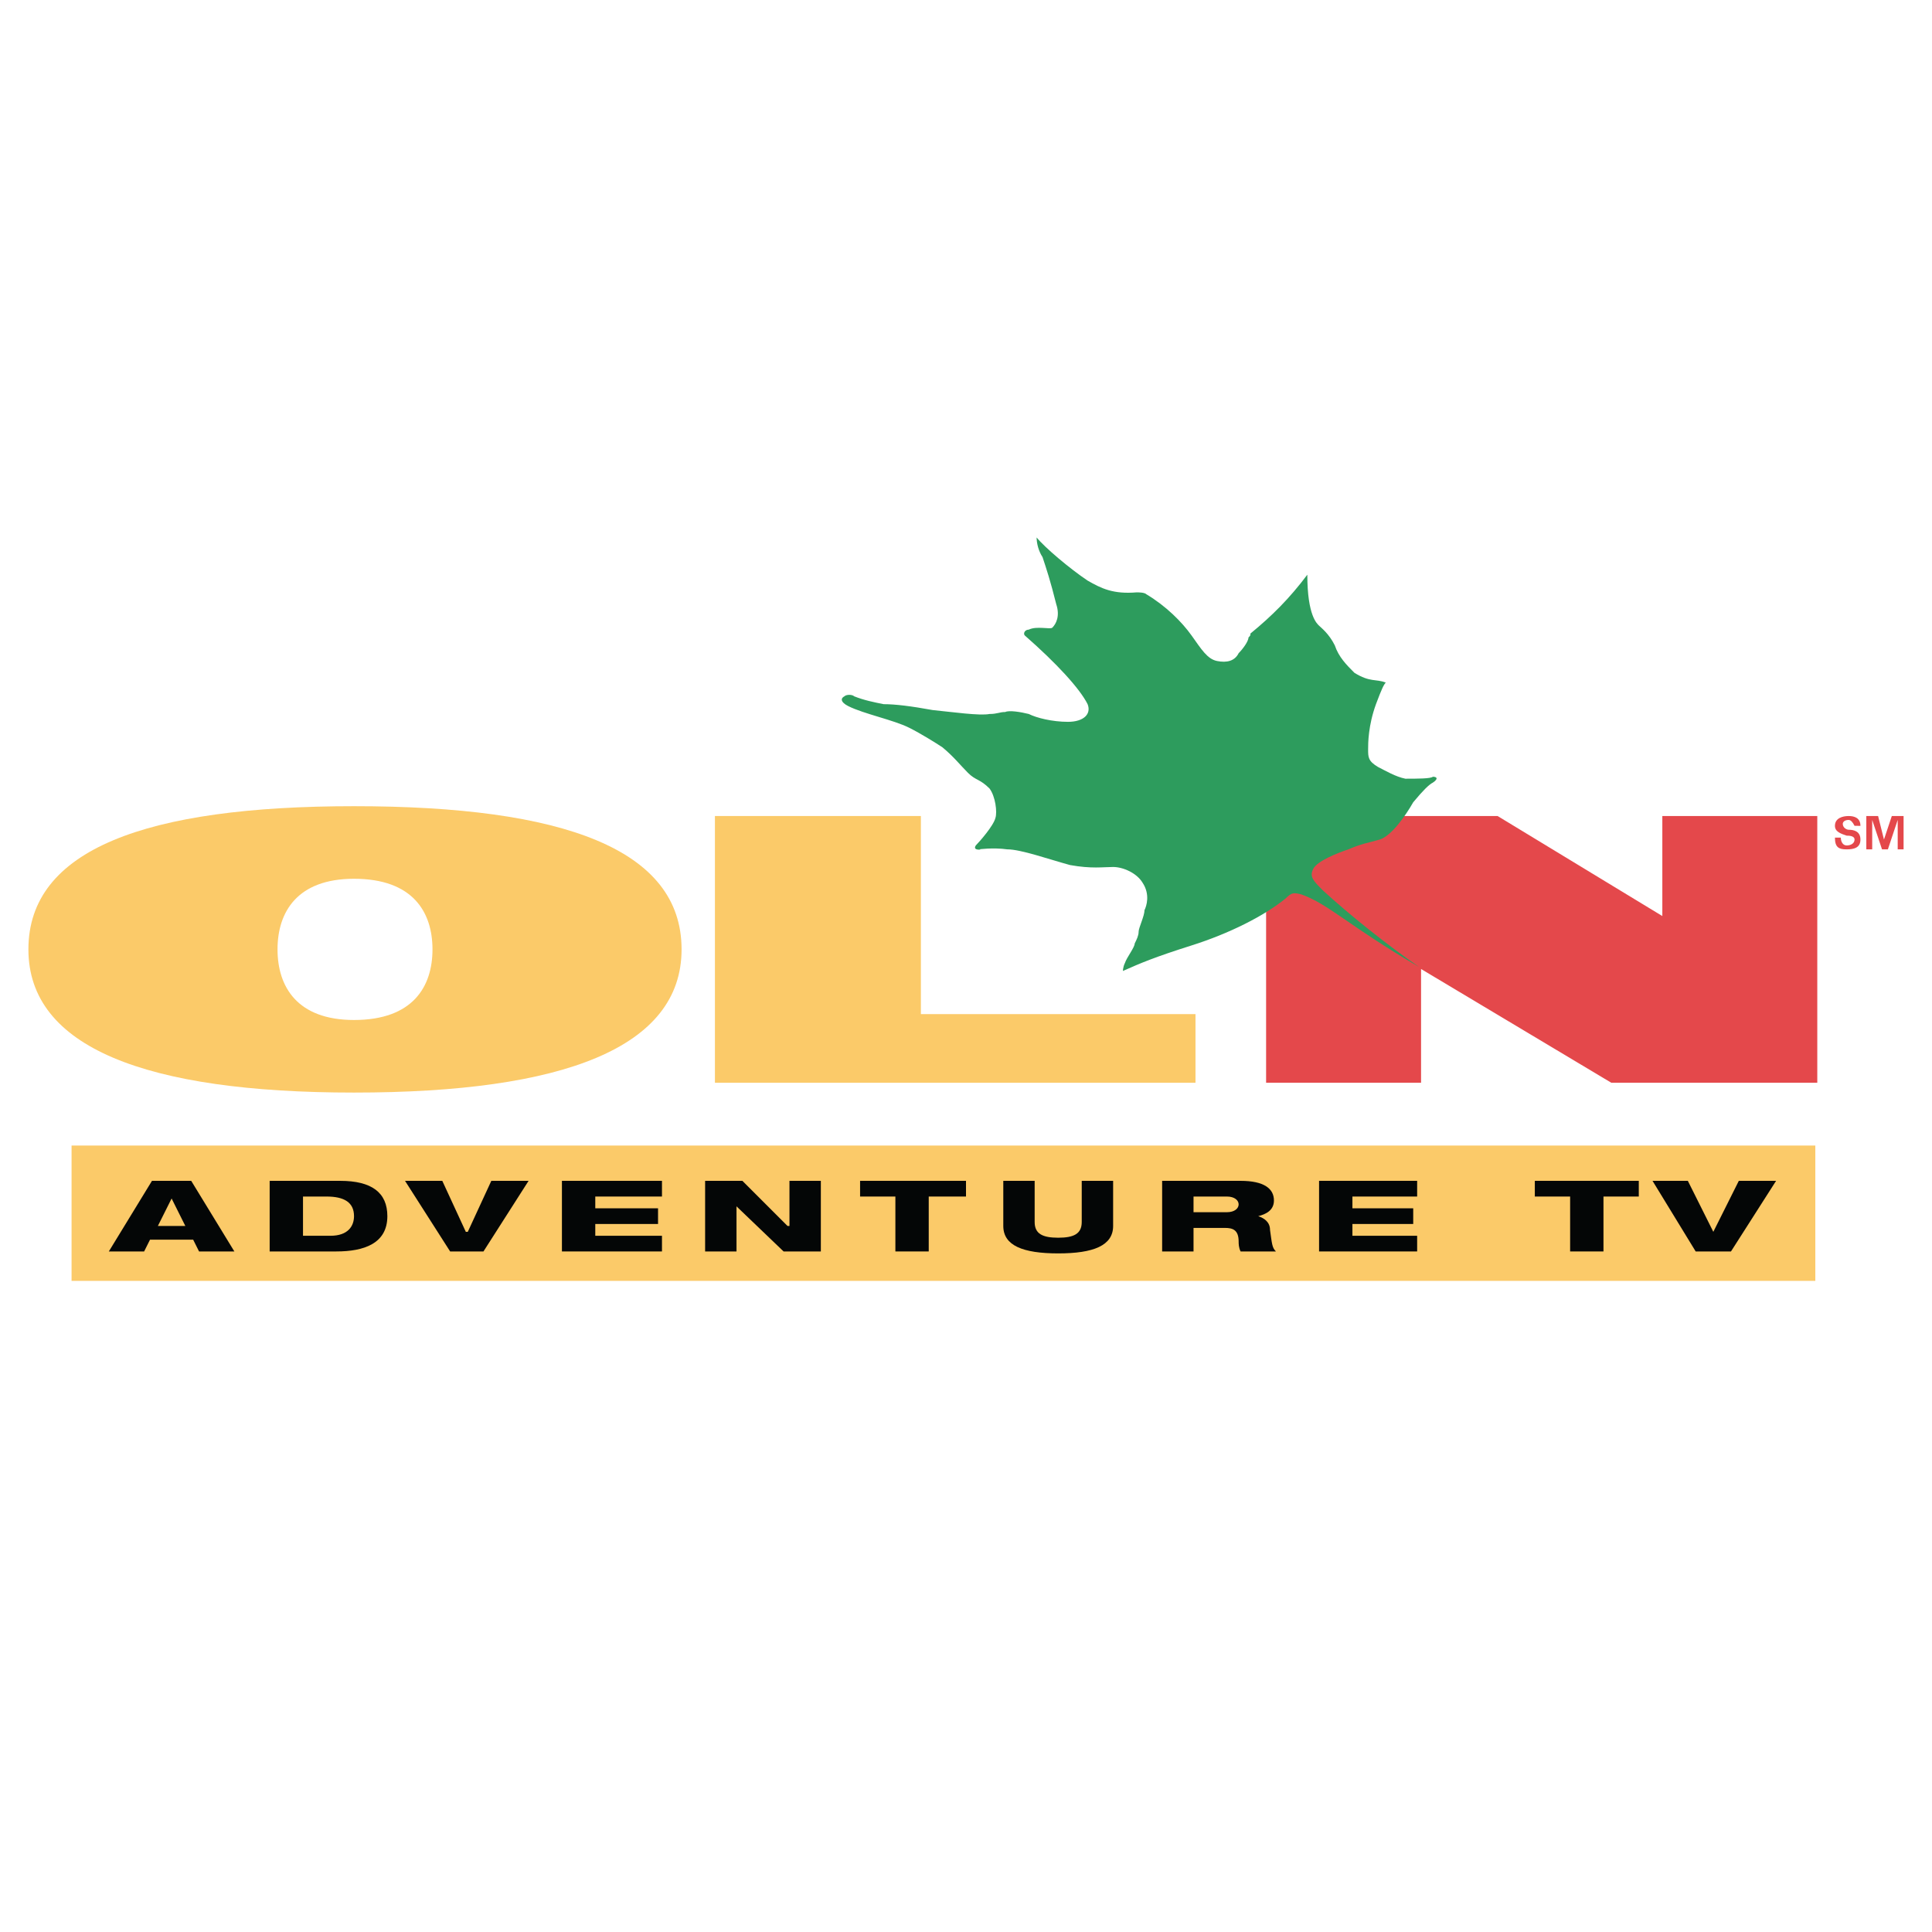
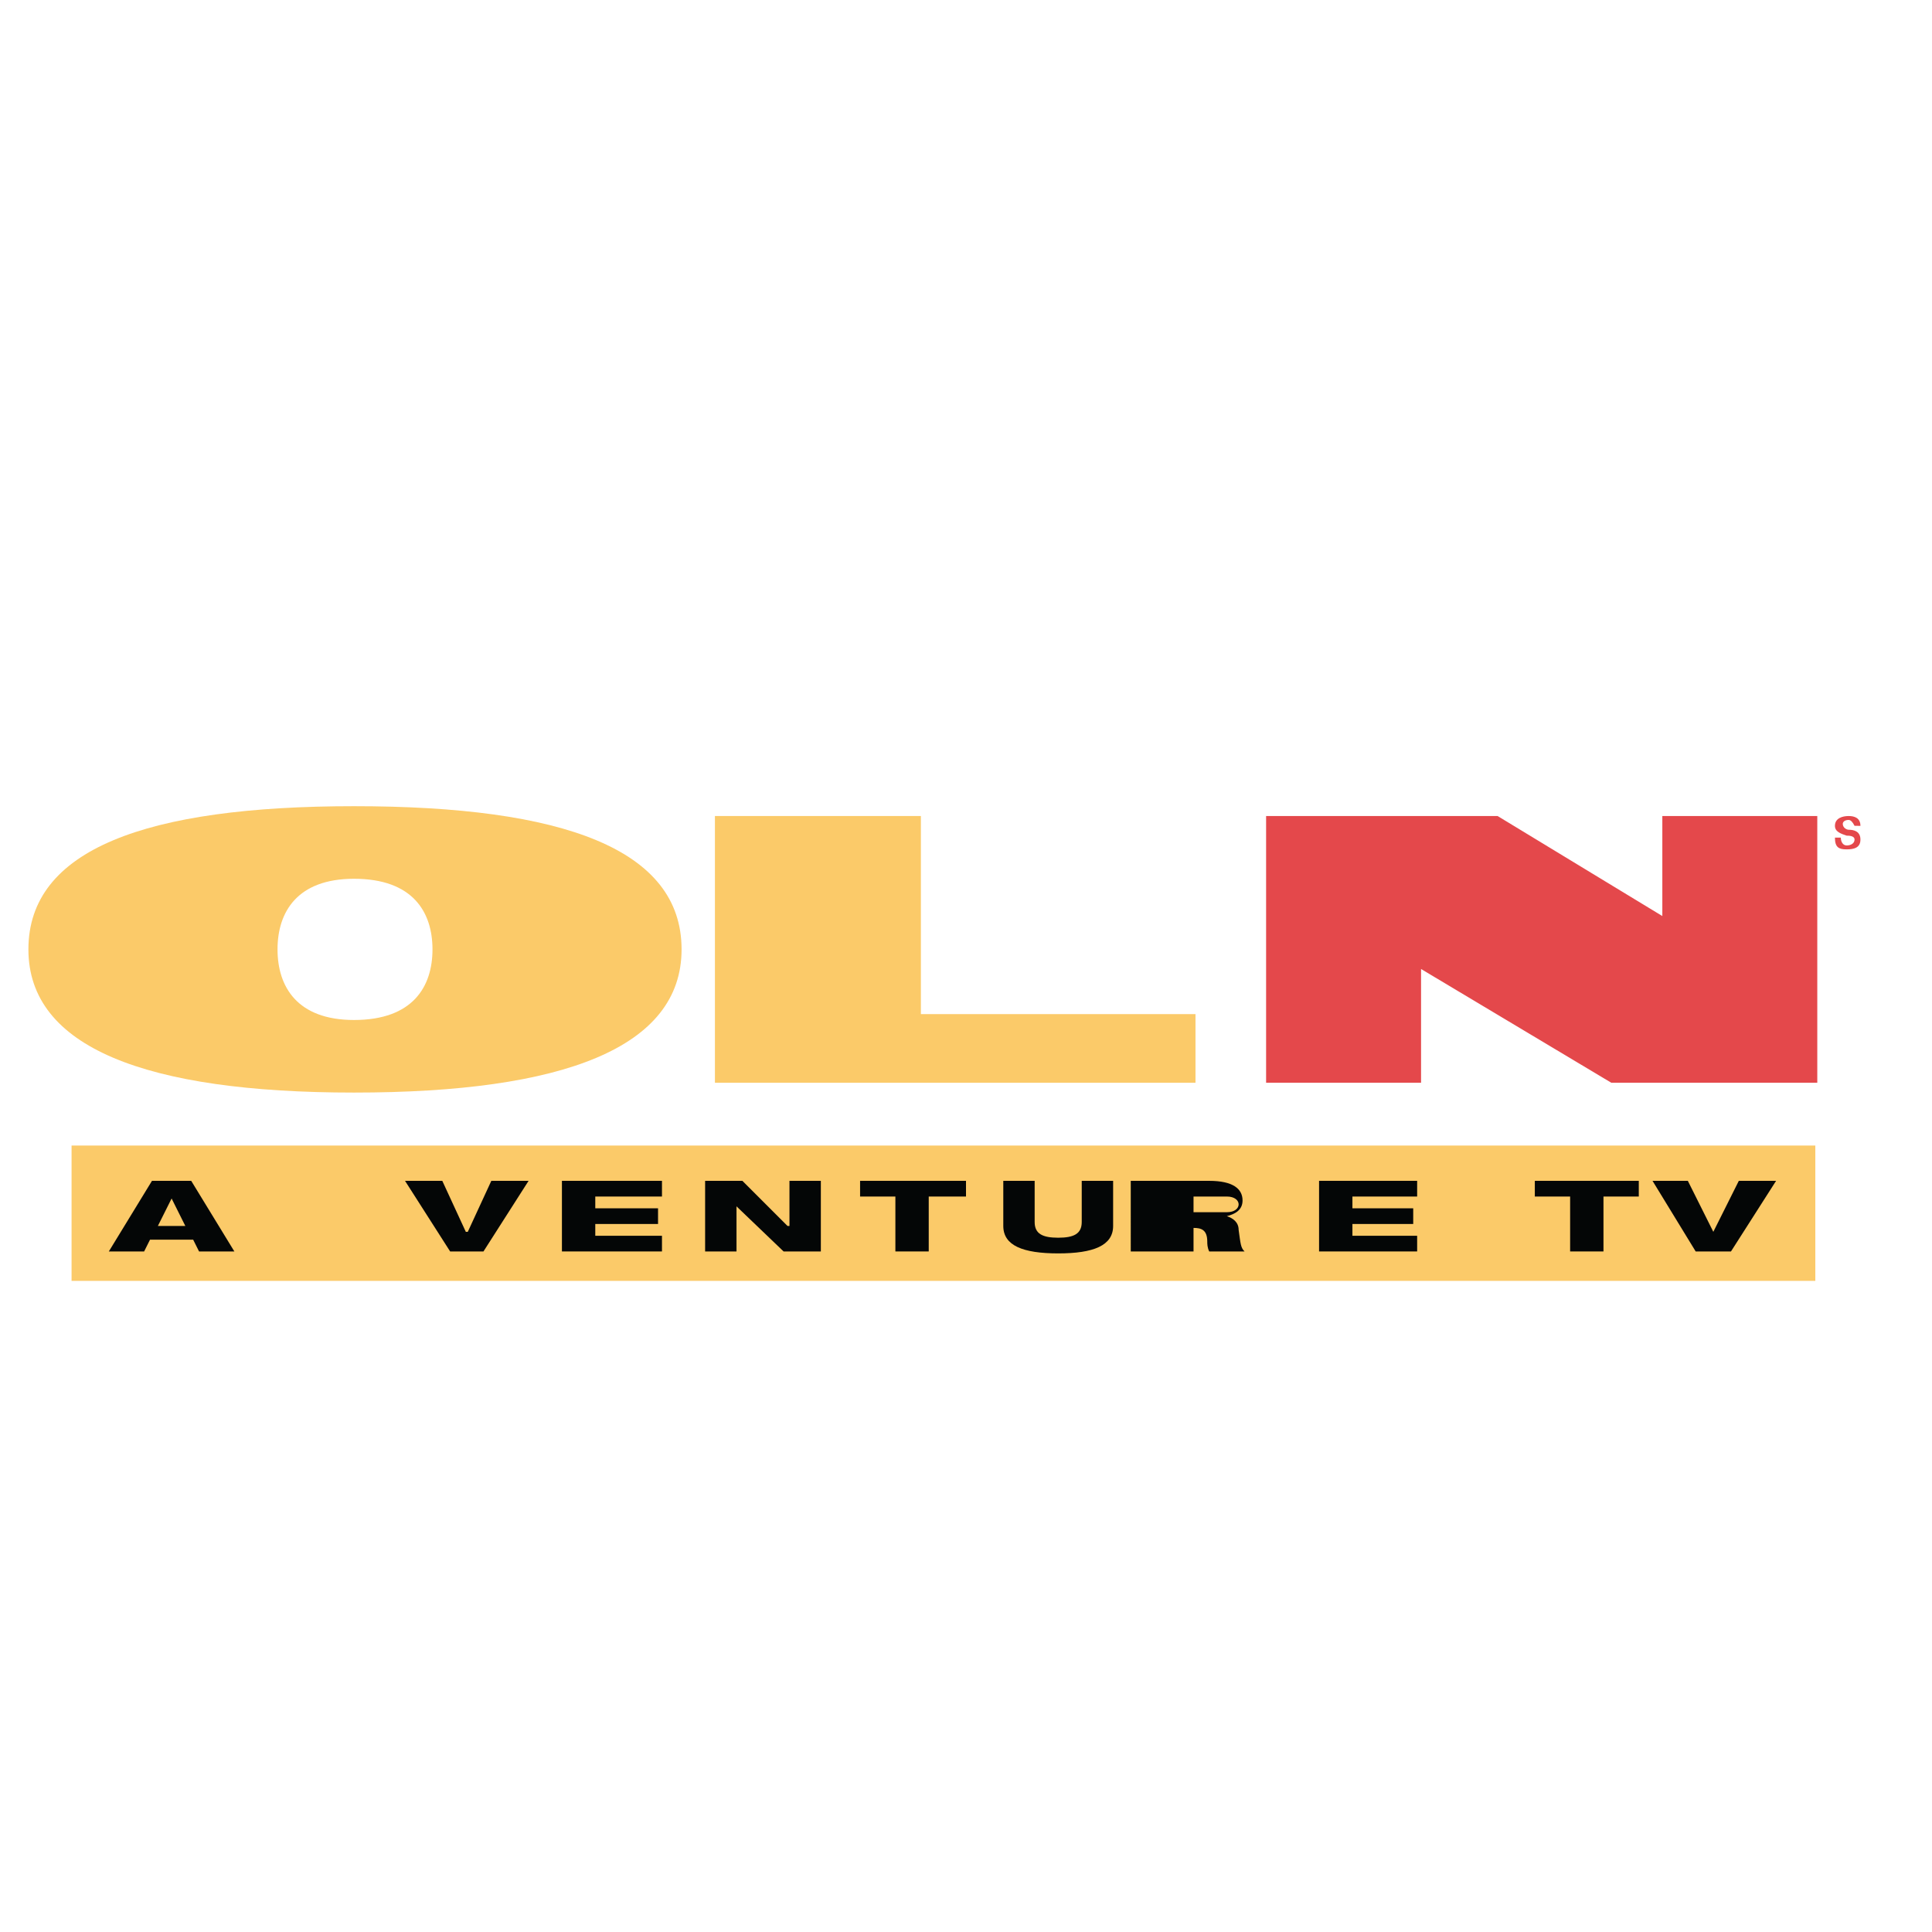
<svg xmlns="http://www.w3.org/2000/svg" version="1.0" id="Layer_1" x="0px" y="0px" width="192.756px" height="192.756px" viewBox="0 0 192.756 192.756" enable-background="new 0 0 192.756 192.756" xml:space="preserve">
  <g>
    <polygon fill-rule="evenodd" clip-rule="evenodd" fill="#FFFFFF" points="0,0 192.756,0 192.756,192.756 0,192.756 0,0  " />
    <polygon fill-rule="evenodd" clip-rule="evenodd" fill="#E4484B" points="181.311,81.413 181.311,108.027 160.763,108.027    141.779,96.677 141.779,108.027 126.32,108.027 126.32,81.413 149.412,81.413 165.851,91.394 165.851,81.413 181.311,81.413  " />
-     <path fill-rule="evenodd" clip-rule="evenodd" fill="#2D9C5D" d="M112.034,96.873c0,0,0-0.391,0.195-0.783   c0.195-0.587,0.979-1.565,0.979-1.957c0.195-0.392,0.392-0.783,0.392-1.174c0-0.392,0.587-1.566,0.587-2.153   c0.195-0.392,0.587-1.565-0.195-2.74c-0.588-0.979-1.957-1.566-2.936-1.566s-2.153,0.196-4.306-0.195   c-2.152-0.587-4.893-1.566-6.263-1.566c-1.369-0.195-2.935,0-2.739,0c0.392,0-0.783,0.196-0.392-0.391   c0.392-0.392,1.762-1.957,1.957-2.74c0.195-0.587,0-2.153-0.587-2.936c-0.979-0.979-1.37-0.783-2.153-1.566   c-0.783-0.782-1.37-1.565-2.544-2.544c-0.587-0.391-2.152-1.37-3.327-1.957c-1.565-0.783-4.501-1.37-6.066-2.153   c-0.783-0.392-0.783-0.783-0.391-0.979c0.195-0.196,0.782-0.196,0.979,0c0.978,0.391,1.957,0.587,2.935,0.783   c1.174,0,2.74,0.196,4.893,0.587c1.957,0.196,4.697,0.587,5.675,0.392c0.782,0,0.979-0.196,1.565-0.196   c0.392-0.196,1.565,0,2.349,0.196c0.782,0.392,2.349,0.783,3.914,0.783s2.348-0.783,1.956-1.761   c-0.782-1.565-3.131-4.11-6.262-6.85c-0.195-0.196,0-0.587,0.392-0.587c0.782-0.392,2.152,0,2.349-0.196   c0.391-0.391,0.782-1.174,0.391-2.348c-0.587-2.349-0.979-3.522-1.369-4.697c-0.392-0.587-0.588-1.37-0.588-1.957   c0.783,0.979,3.327,3.131,5.088,4.305c1.37,0.783,2.545,1.37,4.893,1.174c0.196,0,0.783,0,0.979,0.196   c1.957,1.174,3.522,2.74,4.501,4.109c0.979,1.37,1.565,2.349,2.544,2.544c0.979,0.195,1.762,0,2.153-0.783   c0.392-0.391,0.979-1.174,0.979-1.565c0.195-0.196,0.195-0.196,0.195-0.392c2.153-1.761,3.914-3.522,5.676-5.871   c0,4.109,0.979,4.893,1.174,5.088c0.195,0.196,0.979,0.783,1.565,1.957c0.392,1.174,1.175,1.957,1.957,2.74   c1.565,0.979,2.153,0.587,3.132,0.979c-0.196,0.196-0.392,0.587-0.979,2.153c-0.783,2.153-0.783,3.914-0.783,4.501   c0,0.783,0,1.174,0.979,1.761c0.783,0.392,1.761,0.979,2.739,1.174c1.175,0,2.544,0,2.74-0.196c0.392,0,0.587,0.196,0,0.587   c-0.392,0.196-0.979,0.783-1.957,1.957c-0.783,1.37-2.152,3.327-3.327,3.718c-1.369,0.392-1.761,0.392-3.131,0.979   c-1.174,0.392-3.131,1.174-3.522,1.957s0,1.174,0.979,2.153c2.544,2.348,6.458,5.479,9.589,7.632   c-7.045-4.11-9.002-6.262-11.742-7.241c-0.782-0.196-0.978-0.196-1.565,0.391c-2.152,1.761-5.675,3.522-9.394,4.697   C115.165,95.503,113.795,96.09,112.034,96.873L112.034,96.873z" />
    <polygon fill-rule="evenodd" clip-rule="evenodd" fill="#FBCA69" points="7.14,127.793 181.115,127.793 181.115,114.291    7.14,114.291 7.14,127.793  " />
    <path fill-rule="evenodd" clip-rule="evenodd" fill="#040606" d="M18.49,122.314h-2.739l1.37-2.74l0,0L18.49,122.314L18.49,122.314   z M10.858,124.857h3.522l0.587-1.174h4.306l0.587,1.174h3.522l-4.305-7.045h-3.914L10.858,124.857L10.858,124.857z" />
-     <path fill-rule="evenodd" clip-rule="evenodd" fill="#040606" d="M30.232,119.379h2.348c1.762,0,2.74,0.586,2.74,1.957   c0,0.979-0.587,1.957-2.349,1.957h-2.74V119.379L30.232,119.379z M26.905,124.857h6.654c2.74,0,5.088-0.783,5.088-3.521   c0-2.35-1.566-3.523-4.697-3.523h-7.045V124.857L26.905,124.857z" />
    <polygon fill-rule="evenodd" clip-rule="evenodd" fill="#040606" points="40.409,117.812 44.127,117.812 46.475,122.9    46.671,122.9 49.02,117.812 52.737,117.812 48.236,124.857 44.91,124.857 40.409,117.812  " />
    <polygon fill-rule="evenodd" clip-rule="evenodd" fill="#040606" points="56.064,117.812 66.045,117.812 66.045,119.379    59.391,119.379 59.391,120.553 65.653,120.553 65.653,122.117 59.391,122.117 59.391,123.293 66.045,123.293 66.045,124.857    56.064,124.857 56.064,117.812  " />
    <polygon fill-rule="evenodd" clip-rule="evenodd" fill="#040606" points="70.35,117.812 74.068,117.812 78.57,122.314    78.765,122.314 78.765,117.812 81.896,117.812 81.896,124.857 78.178,124.857 73.481,120.357 73.481,120.357 73.481,124.857    70.35,124.857 70.35,117.812  " />
    <polygon fill-rule="evenodd" clip-rule="evenodd" fill="#040606" points="85.811,117.812 96.378,117.812 96.378,119.379    92.66,119.379 92.66,124.857 89.333,124.857 89.333,119.379 85.811,119.379 85.811,117.812  " />
    <path fill-rule="evenodd" clip-rule="evenodd" fill="#040606" d="M100.097,117.812h3.131v4.109c0,1.174,0.783,1.566,2.349,1.566   s2.348-0.393,2.348-1.566v-4.109h3.132v4.502c0,1.957-1.957,2.738-5.479,2.738s-5.479-0.781-5.479-2.738V117.812L100.097,117.812z" />
-     <path fill-rule="evenodd" clip-rule="evenodd" fill="#040606" d="M119.079,119.379h3.326c0.783,0,1.175,0.391,1.175,0.781   c0,0.393-0.392,0.783-1.175,0.783h-3.326V119.379L119.079,119.379z M115.948,124.857h3.131v-2.348h3.131   c0.783,0,1.37,0.195,1.37,1.369c0,0.195,0,0.588,0.195,0.979h3.523c-0.392-0.391-0.392-0.783-0.588-2.152   c0-0.783-0.587-1.174-1.174-1.369l0,0c0.783-0.197,1.565-0.588,1.565-1.566c0-1.174-0.979-1.957-3.327-1.957h-7.827V124.857   L115.948,124.857z" />
+     <path fill-rule="evenodd" clip-rule="evenodd" fill="#040606" d="M119.079,119.379h3.326c0.783,0,1.175,0.391,1.175,0.781   c0,0.393-0.392,0.783-1.175,0.783h-3.326V119.379L119.079,119.379z M115.948,124.857h3.131v-2.348c0.783,0,1.37,0.195,1.37,1.369c0,0.195,0,0.588,0.195,0.979h3.523c-0.392-0.391-0.392-0.783-0.588-2.152   c0-0.783-0.587-1.174-1.174-1.369l0,0c0.783-0.197,1.565-0.588,1.565-1.566c0-1.174-0.979-1.957-3.327-1.957h-7.827V124.857   L115.948,124.857z" />
    <polygon fill-rule="evenodd" clip-rule="evenodd" fill="#040606" points="131.604,117.812 141.389,117.812 141.389,119.379    134.931,119.379 134.931,120.553 140.997,120.553 140.997,122.117 134.931,122.117 134.931,123.293 141.389,123.293    141.389,124.857 131.604,124.857 131.604,117.812  " />
    <polygon fill-rule="evenodd" clip-rule="evenodd" fill="#040606" points="153.13,117.812 163.502,117.812 163.502,119.379    159.979,119.379 159.979,124.857 156.652,124.857 156.652,119.379 153.13,119.379 153.13,117.812  " />
    <polygon fill-rule="evenodd" clip-rule="evenodd" fill="#040606" points="164.872,117.812 168.395,117.812 170.938,122.9    170.938,122.9 173.482,117.812 177.201,117.812 172.7,124.857 169.178,124.857 164.872,117.812  " />
    <path fill-rule="evenodd" clip-rule="evenodd" fill="#E4484B" d="M185.029,82.392c-0.196-0.391-0.392-0.587-0.588-0.587   c-0.391,0-0.587,0.196-0.587,0.392c0,0.392,0.392,0.587,0.587,0.587c0.588,0,1.175,0.196,1.175,0.979   c0,0.783-0.587,0.979-1.37,0.979c-0.782,0-1.174-0.195-1.174-1.174h0.587c0,0.391,0.195,0.783,0.587,0.783s0.783-0.196,0.783-0.587   c0-0.391-0.588-0.391-0.783-0.391c-0.587-0.196-1.174-0.391-1.174-0.979c0-0.783,0.782-0.979,1.369-0.979   c0.588,0,1.175,0.196,1.175,0.979H185.029L185.029,82.392z" />
-     <polygon fill-rule="evenodd" clip-rule="evenodd" fill="#E4484B" points="188.355,84.74 187.769,84.74 186.79,81.804    186.79,81.804 186.79,84.74 186.203,84.74 186.203,81.413 187.377,81.413 187.964,83.761 187.964,83.761 188.747,81.413    189.921,81.413 189.921,84.74 189.334,84.74 189.334,81.804 189.334,81.804 188.355,84.74  " />
    <polygon fill-rule="evenodd" clip-rule="evenodd" fill="#FBCA69" points="71.329,108.027 119.274,108.027 119.274,101.178    91.877,101.178 91.877,81.413 71.329,81.413 71.329,108.027  " />
    <path fill-rule="evenodd" clip-rule="evenodd" fill="#FBCA69" d="M2.834,94.72c0,9.786,11.742,14.286,32.486,14.286   c20.939,0,32.681-4.5,32.681-14.286c0-9.98-11.742-14.286-32.681-14.286C14.577,80.435,2.834,84.74,2.834,94.72L2.834,94.72z    M35.321,87.675c5.871,0,7.828,3.327,7.828,7.045c0,3.719-1.957,7.045-7.828,7.045c-5.675,0-7.632-3.326-7.632-7.045   C27.688,91.002,29.646,87.675,35.321,87.675L35.321,87.675z" />
  </g>
</svg>